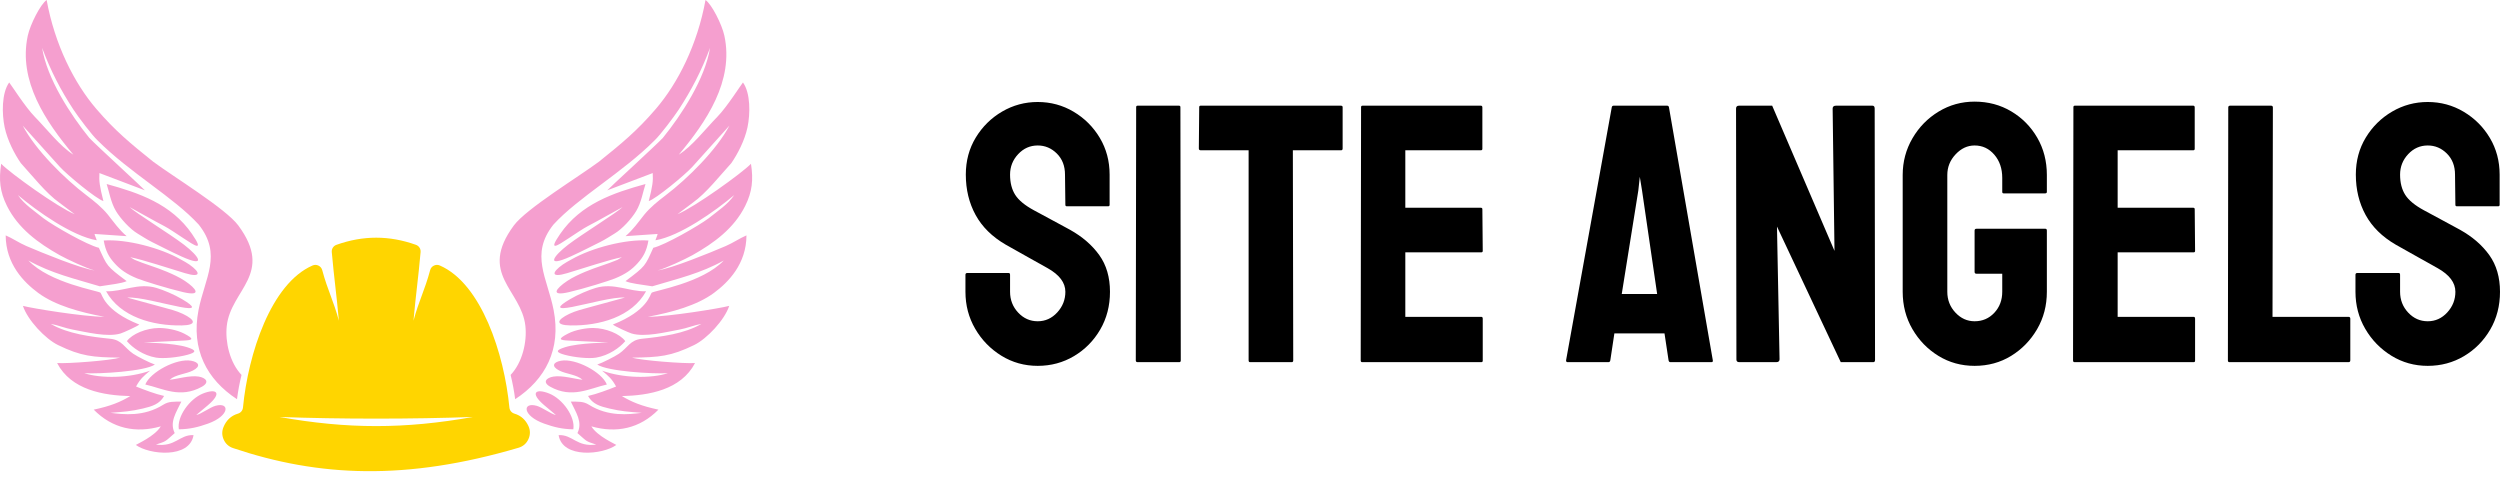
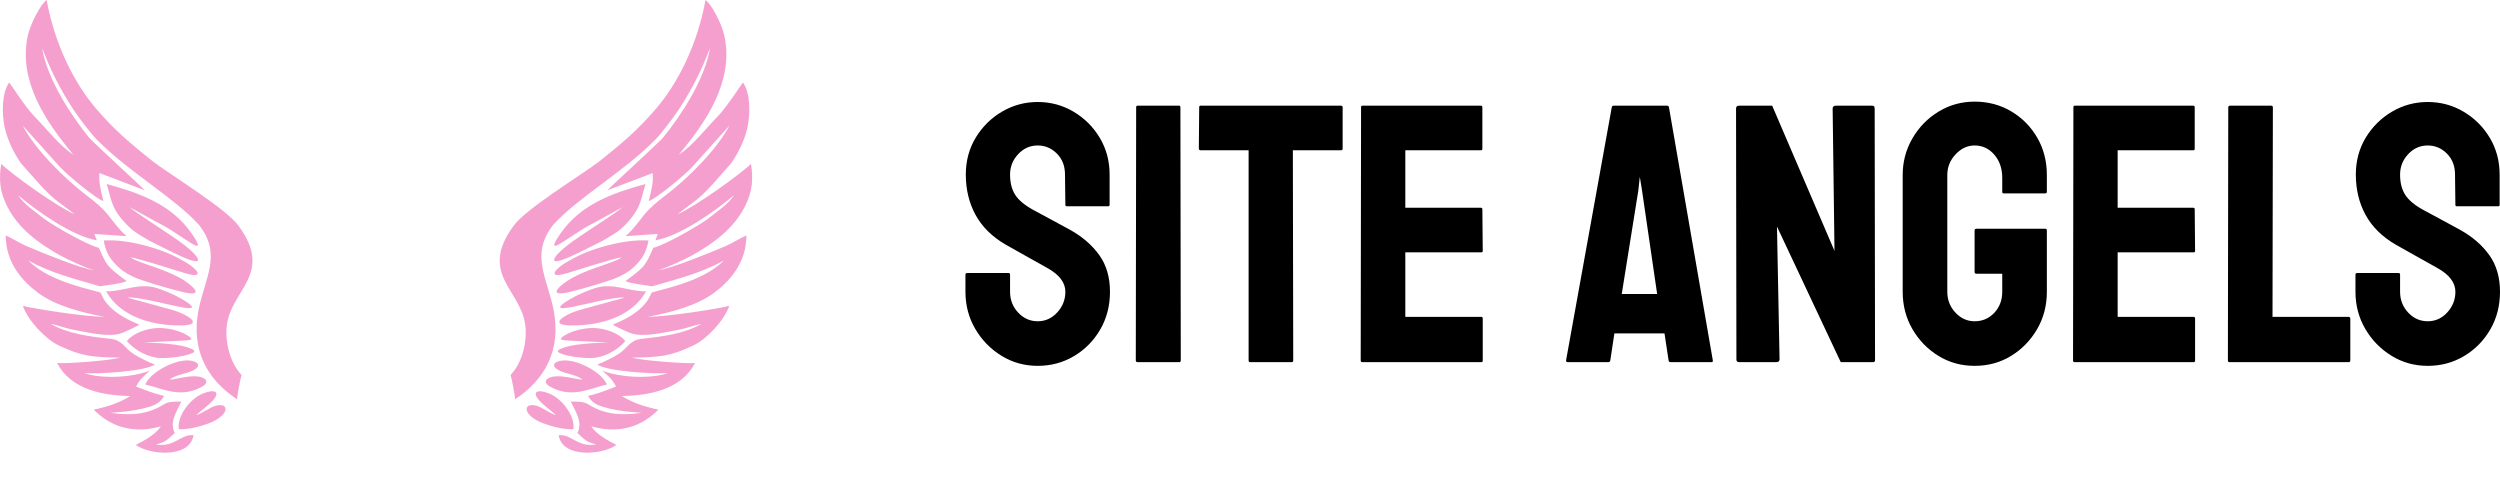
<svg xmlns="http://www.w3.org/2000/svg" width="246" height="47" viewBox="0 0 246 47" fill="none">
  <path d="M102.111 36C100.805 36 99.614 35.667 98.537 35.003C97.461 34.338 96.602 33.456 95.961 32.355C95.32 31.256 95 30.041 95 28.711V27.043C95 26.922 95.061 26.862 95.181 26.862H99.245C99.342 26.862 99.39 26.922 99.39 27.043V28.711C99.39 29.509 99.656 30.192 100.188 30.76C100.72 31.328 101.361 31.612 102.111 31.612C102.861 31.612 103.502 31.322 104.034 30.742C104.566 30.162 104.832 29.485 104.832 28.711C104.832 27.817 104.252 27.043 103.091 26.39C102.704 26.173 102.099 25.834 101.277 25.375C100.454 24.916 99.68 24.481 98.955 24.07C97.624 23.296 96.639 22.323 95.998 21.151C95.357 19.978 95.036 18.654 95.036 17.18C95.036 15.826 95.363 14.611 96.016 13.536C96.669 12.46 97.534 11.608 98.61 10.979C99.686 10.351 100.853 10.036 102.111 10.036C103.393 10.036 104.572 10.357 105.648 10.997C106.725 11.638 107.583 12.496 108.224 13.572C108.865 14.648 109.186 15.85 109.186 17.18V20.153C109.186 20.25 109.137 20.299 109.041 20.299H104.977C104.88 20.299 104.832 20.25 104.832 20.153L104.796 17.18C104.796 16.334 104.53 15.645 103.998 15.113C103.465 14.581 102.837 14.315 102.111 14.315C101.361 14.315 100.72 14.599 100.188 15.167C99.656 15.735 99.39 16.406 99.39 17.18C99.39 17.978 99.559 18.642 99.898 19.174C100.236 19.706 100.853 20.214 101.748 20.697C101.869 20.77 102.105 20.897 102.456 21.078C102.806 21.259 103.187 21.465 103.598 21.695C104.01 21.924 104.379 22.124 104.705 22.293C105.032 22.462 105.231 22.571 105.304 22.619C106.513 23.296 107.468 24.124 108.17 25.103C108.871 26.082 109.222 27.285 109.222 28.711C109.222 30.089 108.901 31.328 108.261 32.428C107.62 33.528 106.761 34.398 105.685 35.039C104.608 35.68 103.417 36 102.111 36L102.111 36ZM111.943 35.637C111.822 35.637 111.762 35.577 111.762 35.456L111.798 10.544C111.798 10.447 111.846 10.399 111.943 10.399H116.007C116.103 10.399 116.152 10.447 116.152 10.544L116.188 35.456C116.188 35.577 116.14 35.637 116.043 35.637H111.943H111.943ZM123.009 35.637C122.912 35.637 122.864 35.577 122.864 35.456V14.787H118.147C118.026 14.787 117.966 14.726 117.966 14.605L118.002 10.544C118.002 10.447 118.05 10.399 118.147 10.399H131.934C132.055 10.399 132.115 10.447 132.115 10.544V14.605C132.115 14.726 132.067 14.787 131.97 14.787H127.217L127.254 35.456C127.254 35.577 127.205 35.637 127.108 35.637H123.009ZM134.038 35.637C133.941 35.637 133.893 35.577 133.893 35.456L133.929 10.544C133.929 10.447 133.978 10.399 134.074 10.399H145.72C145.817 10.399 145.865 10.459 145.865 10.58V14.641C145.865 14.738 145.817 14.787 145.72 14.787H138.283V20.443H145.72C145.817 20.443 145.865 20.492 145.865 20.588L145.902 24.686C145.902 24.783 145.853 24.831 145.757 24.831H138.283V31.177H145.757C145.853 31.177 145.902 31.238 145.902 31.358V35.492C145.902 35.589 145.853 35.637 145.757 35.637H134.038V35.637ZM154.101 35.456L158.6 10.544C158.624 10.447 158.685 10.399 158.781 10.399H164.042C164.139 10.399 164.199 10.447 164.223 10.544L168.541 35.456C168.565 35.577 168.517 35.637 168.396 35.637H164.369C164.272 35.637 164.211 35.577 164.187 35.456L163.788 32.809H158.854L158.455 35.456C158.431 35.577 158.37 35.637 158.273 35.637H154.246C154.15 35.637 154.101 35.577 154.101 35.456ZM159.58 28.929H163.063L161.575 18.739L161.357 17.397L161.212 18.739L159.58 28.929H159.58ZM171.153 35.637C170.96 35.637 170.863 35.553 170.863 35.383L170.827 10.689C170.827 10.495 170.923 10.399 171.117 10.399H174.382L180.514 24.686L180.332 10.689C180.332 10.495 180.441 10.399 180.659 10.399H184.25C184.396 10.399 184.468 10.495 184.468 10.689L184.504 35.42C184.504 35.565 184.444 35.637 184.323 35.637H181.13L174.854 22.293L175.108 35.347C175.108 35.541 174.999 35.637 174.781 35.637H171.153L171.153 35.637ZM194.3 36C192.994 36 191.809 35.673 190.745 35.021C189.68 34.368 188.828 33.492 188.187 32.392C187.546 31.292 187.225 30.065 187.225 28.711V17.216C187.225 15.911 187.546 14.708 188.187 13.608C188.828 12.508 189.686 11.632 190.763 10.979C191.839 10.326 193.018 10 194.3 10C195.63 10 196.834 10.32 197.91 10.961C198.986 11.601 199.839 12.466 200.468 13.554C201.097 14.642 201.411 15.862 201.411 17.216V18.884C201.411 18.981 201.351 19.029 201.23 19.029H197.166C197.07 19.029 197.021 18.981 197.021 18.884V17.506C197.021 16.588 196.761 15.826 196.241 15.222C195.721 14.617 195.074 14.315 194.3 14.315C193.599 14.315 192.976 14.605 192.432 15.185C191.887 15.766 191.615 16.442 191.615 17.216V28.711C191.615 29.509 191.881 30.192 192.414 30.76C192.946 31.328 193.575 31.612 194.3 31.612C195.074 31.612 195.721 31.334 196.241 30.778C196.761 30.222 197.021 29.533 197.021 28.711V26.934H194.482C194.361 26.934 194.3 26.874 194.3 26.753V22.692C194.3 22.571 194.361 22.51 194.482 22.51H201.266C201.363 22.51 201.411 22.571 201.411 22.692V28.711C201.411 30.065 201.091 31.292 200.45 32.392C199.809 33.492 198.956 34.368 197.892 35.021C196.828 35.673 195.63 36 194.3 36ZM204.132 35.637C204.035 35.637 203.987 35.577 203.987 35.456L204.023 10.544C204.023 10.447 204.072 10.399 204.168 10.399H215.815C215.911 10.399 215.96 10.459 215.96 10.58V14.641C215.96 14.738 215.911 14.787 215.815 14.787H208.377V20.443H215.815C215.911 20.443 215.96 20.492 215.96 20.588L215.996 24.686C215.996 24.783 215.948 24.831 215.851 24.831H208.377V31.177H215.851C215.948 31.177 215.996 31.238 215.996 31.358V35.492C215.996 35.589 215.948 35.637 215.851 35.637H204.132V35.637ZM219.37 35.637C219.273 35.637 219.225 35.577 219.225 35.456L219.261 10.58C219.261 10.459 219.322 10.399 219.443 10.399H223.47C223.591 10.399 223.651 10.459 223.651 10.58L223.615 31.177H231.089C231.21 31.177 231.27 31.238 231.27 31.358V35.456C231.27 35.577 231.21 35.637 231.089 35.637H219.37H219.37ZM238.889 36C237.583 36 236.392 35.667 235.315 35.003C234.239 34.338 233.38 33.456 232.739 32.355C232.099 31.256 231.778 30.041 231.778 28.711V27.043C231.778 26.922 231.839 26.862 231.959 26.862H236.023C236.12 26.862 236.168 26.922 236.168 27.043V28.711C236.168 29.509 236.434 30.192 236.966 30.76C237.498 31.328 238.139 31.612 238.889 31.612C239.639 31.612 240.28 31.322 240.812 30.742C241.344 30.162 241.61 29.485 241.61 28.711C241.61 27.817 241.03 27.043 239.869 26.39C239.482 26.173 238.877 25.834 238.055 25.375C237.232 24.916 236.458 24.481 235.733 24.07C234.402 23.296 233.417 22.323 232.776 21.151C232.135 19.978 231.814 18.654 231.814 17.18C231.814 15.826 232.141 14.611 232.794 13.536C233.447 12.46 234.312 11.608 235.388 10.979C236.464 10.351 237.631 10.036 238.889 10.036C240.171 10.036 241.35 10.357 242.426 10.997C243.503 11.638 244.361 12.496 245.002 13.572C245.643 14.648 245.964 15.85 245.964 17.18V20.153C245.964 20.25 245.915 20.299 245.819 20.299H241.755C241.658 20.299 241.61 20.25 241.61 20.153L241.574 17.18C241.574 16.334 241.308 15.645 240.776 15.113C240.244 14.581 239.615 14.315 238.889 14.315C238.139 14.315 237.498 14.599 236.966 15.167C236.434 15.735 236.168 16.406 236.168 17.18C236.168 17.978 236.337 18.642 236.676 19.174C237.014 19.706 237.631 20.214 238.526 20.697C238.647 20.77 238.883 20.897 239.234 21.078C239.584 21.259 239.965 21.465 240.377 21.695C240.788 21.924 241.157 22.124 241.483 22.293C241.81 22.462 242.009 22.571 242.082 22.619C243.291 23.296 244.247 24.124 244.948 25.103C245.649 26.082 246 27.285 246 28.711C246 30.089 245.68 31.328 245.039 32.428C244.398 33.528 243.539 34.398 242.463 35.039C241.386 35.68 240.195 36 238.889 36L238.889 36Z" fill="black" />
-   <path fill-rule="evenodd" clip-rule="evenodd" d="M23.411 40.703C22.71 40.909 22.253 41.39 21.992 42.022C21.822 42.436 21.829 42.855 22.015 43.262C22.2 43.669 22.511 43.95 22.935 44.092C31.374 46.929 39.956 47.319 51.02 44.06C51.47 43.928 51.805 43.636 51.998 43.209C52.192 42.782 52.191 42.339 51.994 41.913C51.726 41.334 51.283 40.897 50.623 40.703C50.344 40.621 50.153 40.39 50.125 40.101C49.615 34.821 47.374 27.904 43.278 26.124C43.086 26.04 42.887 26.044 42.698 26.135C42.508 26.226 42.381 26.38 42.327 26.582C41.781 28.612 41.234 29.531 40.687 31.561C40.921 28.94 41.155 27.429 41.387 24.808C41.416 24.488 41.23 24.197 40.926 24.09C38.292 23.154 35.742 23.154 33.108 24.09C32.804 24.197 32.618 24.488 32.647 24.808C32.879 27.429 33.113 28.94 33.346 31.561C32.8 29.531 32.253 28.612 31.707 26.582C31.652 26.38 31.525 26.226 31.336 26.135C31.147 26.044 30.948 26.04 30.756 26.124C26.66 27.904 24.419 34.821 23.909 40.101C23.881 40.39 23.69 40.621 23.411 40.703H23.411ZM27.495 41.029C33.402 41.247 40.632 41.247 46.539 41.029C39.83 42.227 34.204 42.227 27.495 41.029Z" fill="#FFD500" />
  <path fill-rule="evenodd" clip-rule="evenodd" d="M17.994 30.884C17.377 30.588 16.6 30.396 16.053 30.247L12.52 29.282C13.623 29.195 16.123 29.898 17.709 30.203C19.256 30.501 19.244 30.222 17.919 29.439C17.138 28.977 16.086 28.539 15.402 28.334C13.6 27.792 12.089 28.717 10.439 28.663C11.833 31.189 15.033 32.07 17.879 32.023C19.399 31.998 19.245 31.484 17.994 30.884H17.994ZM10.494 18.107C10.739 18.849 10.899 19.912 11.409 20.765C11.857 21.515 12.797 22.548 13.541 22.985C13.927 23.211 14.419 23.551 14.944 23.81C15.624 24.145 16.797 24.755 17.834 25.226C20.429 26.404 19.534 25.178 18.114 24.086C16.761 23.047 13.36 20.963 12.749 20.377C13.875 20.977 15.004 21.648 16.157 22.243C16.616 22.481 17.358 22.986 18.045 23.438C19.129 24.149 20.152 24.854 18.899 23.03C16.857 20.056 13.648 18.977 10.494 18.107L10.494 18.107ZM19.046 42.816C17.66 42.747 17.274 44.007 15.343 43.747C16.402 43.392 16.175 43.511 17.192 42.617C16.657 41.533 17.341 40.587 17.845 39.515C17.066 39.531 16.615 39.48 16.059 39.828C14.149 41.027 12.155 40.783 10.871 40.623C12.214 40.513 12.88 40.477 14.065 40.197C14.95 39.988 15.713 39.766 16.148 38.962C15.287 38.773 14.19 38.356 13.389 38.034C13.8 37.276 14.126 37.011 14.766 36.475C12.744 37.211 9.948 37.261 8.294 36.722C9.753 36.809 14.238 36.549 15.242 35.871C14.773 35.722 13.519 35.089 13.099 34.802C12.225 34.204 12.021 33.455 10.847 33.334C8.957 33.138 6.659 32.853 4.992 31.869C5.688 31.988 6.403 32.294 7.156 32.432C8.479 32.674 10.559 33.209 11.867 32.815C12.146 32.731 13.528 32.103 13.708 31.937C10.228 30.562 10.052 28.942 9.884 28.802C9.632 28.602 4.901 27.853 2.792 25.632C5.061 26.904 7.357 27.429 9.827 28.173C10.982 27.985 11.941 27.903 12.465 27.664C10.456 26.159 10.554 26.196 9.728 24.383C8.591 24.122 5.263 22.215 4.284 21.481C3.406 20.77 2.404 20.137 1.766 19.197C3.65 20.784 7.09 23.229 9.518 23.645C9.425 23.331 9.331 23.205 9.305 23.021L12.46 23.238C11.697 22.581 11.239 21.907 10.61 21.116C10.01 20.387 9.299 19.817 8.523 19.227C6.35 17.576 3.489 14.747 2.236 12.359L5.868 16.396C6.588 17.201 9.51 19.601 10.175 19.786C9.803 18.324 9.733 17.806 9.784 17.029L14.257 18.727C14.188 18.611 9.415 14.243 8.79 13.572C6.947 11.306 4.627 7.743 4.143 4.707C4.998 6.998 5.969 8.859 7.225 10.784C7.671 11.467 9.034 13.281 9.595 13.808C12.775 17.002 17.09 19.404 19.556 22.102C21.895 25.051 20.15 27.348 19.533 30.518C18.785 34.37 20.336 37.332 23.32 39.282C23.423 38.485 23.571 37.684 23.767 36.893C22.604 35.672 22.143 33.629 22.313 32.079C22.705 28.489 26.998 26.989 23.448 22.184C22.23 20.536 17.045 17.377 15.067 15.904C12.845 14.118 11.352 12.9 9.473 10.711C7.312 8.192 5.391 4.409 4.59 0C3.991 0.405 2.976 2.39 2.733 3.515C1.774 7.967 4.512 11.991 7.22 15.219C5.897 14.385 4.662 12.762 3.41 11.476C2.483 10.53 1.066 8.294 0.904 8.114C0.156 9.157 0.178 11.207 0.459 12.53C0.737 13.838 1.44 15.168 2.051 16.053C3.156 17.262 4.526 19.012 5.829 19.936L7.35 21.079C5.704 20.413 0.981 17.02 0.116 16.114C-0.128 17.69 -0.01 18.866 0.683 20.259C1.783 22.471 3.748 23.911 5.866 25.104C6.582 25.507 8.607 26.448 9.308 26.613C7.863 26.394 4.198 24.895 2.597 24.209C1.873 23.898 1.218 23.441 0.559 23.161C0.57 25.964 2.326 27.763 3.757 28.821C5.426 30.055 7.885 30.731 10.262 31.172C8.227 31.167 3.128 30.335 2.256 30.098C2.712 31.49 4.448 33.341 5.716 33.956C8.001 35.066 9.133 35.156 11.806 35.191C10.915 35.47 6.68 35.797 5.62 35.724C6.998 38.368 10.17 38.917 12.821 38.975C11.853 39.55 10.922 39.948 9.222 40.309C11.059 42.172 13.358 42.656 15.822 41.953C15.233 42.932 13.464 43.697 13.366 43.782C14.67 44.743 18.663 45.156 19.045 42.816L19.046 42.816ZM18.197 27.645C17.649 27.277 16.98 26.98 16.43 26.744C15.397 26.302 14.187 25.97 13.254 25.569L12.816 25.307C14.072 25.555 16.652 26.411 18.203 26.879C19.823 27.367 19.746 26.809 18.629 26.027C18.392 25.862 18.102 25.703 17.756 25.514C15.803 24.402 12.466 23.509 10.206 23.666C10.39 24.724 10.722 25.297 11.289 25.922C11.832 26.523 12.465 26.978 13.504 27.401C14.073 27.633 16.481 28.384 18.013 28.743C19.913 29.189 19.321 28.399 18.197 27.645L18.197 27.645ZM18.127 32.829C17.361 32.431 16.278 32.269 15.634 32.274C14.407 32.282 12.994 32.852 12.486 33.569C13.048 34.228 14.098 34.974 15.349 35.189C16.066 35.312 17.486 35.173 18.444 34.912C19.32 34.673 19.377 34.472 18.42 34.168C17.011 33.72 14.139 33.717 14.138 33.697L18.047 33.514C18.975 33.471 19.163 33.368 18.127 32.829H18.127ZM16.694 37.367C17.27 36.847 18.293 36.813 18.979 36.462C19.773 36.056 19.602 35.638 18.808 35.495C17.384 35.237 14.784 36.605 14.298 37.836C16.03 38.226 17.733 39.241 19.867 38.054C20.674 37.605 20.246 37.167 19.546 37.054C18.67 36.912 17.372 37.312 16.694 37.367ZM20.458 39.875C21.918 38.632 21.296 38.187 19.956 38.729C18.661 39.253 17.391 40.992 17.597 42.244C18.681 42.234 19.517 42.022 20.467 41.684C22.608 40.921 22.647 39.53 21.196 39.933C20.661 40.081 19.744 40.77 19.312 40.836L20.458 39.875L20.458 39.875Z" fill="#F59FCF" />
  <path fill-rule="evenodd" clip-rule="evenodd" d="M56.018 30.884C56.635 30.588 57.412 30.396 57.959 30.247L61.492 29.282C60.389 29.195 57.889 29.898 56.303 30.203C54.756 30.501 54.768 30.222 56.093 29.439C56.874 28.977 57.926 28.539 58.61 28.334C60.412 27.792 61.922 28.717 63.573 28.663C62.179 31.189 58.979 32.07 56.133 32.023C54.613 31.998 54.767 31.484 56.018 30.884H56.018ZM63.518 18.107C63.273 18.849 63.113 19.912 62.603 20.765C62.155 21.515 61.215 22.548 60.471 22.985C60.085 23.211 59.593 23.551 59.068 23.81C58.388 24.145 57.215 24.755 56.178 25.226C53.583 26.404 54.478 25.178 55.898 24.086C57.251 23.047 60.652 20.963 61.263 20.377C60.137 20.977 59.008 21.648 57.855 22.243C57.396 22.481 56.654 22.986 55.967 23.438C54.883 24.149 53.861 24.854 55.113 23.03C57.155 20.056 60.364 18.977 63.518 18.107L63.518 18.107ZM54.967 42.816C56.352 42.747 56.738 44.007 58.669 43.747C57.61 43.392 57.837 43.511 56.82 42.617C57.356 41.533 56.671 40.587 56.167 39.515C56.946 39.531 57.397 39.48 57.953 39.828C59.863 41.027 61.857 40.783 63.141 40.623C61.798 40.513 61.133 40.477 59.947 40.197C59.062 39.988 58.299 39.766 57.864 38.962C58.725 38.773 59.822 38.356 60.623 38.034C60.212 37.276 59.886 37.011 59.246 36.475C61.268 37.211 64.064 37.261 65.718 36.722C64.259 36.809 59.774 36.549 58.77 35.871C59.239 35.722 60.493 35.089 60.913 34.802C61.787 34.204 61.991 33.455 63.165 33.334C65.055 33.138 67.353 32.853 69.02 31.869C68.324 31.988 67.609 32.294 66.856 32.432C65.533 32.674 63.453 33.209 62.145 32.815C61.866 32.731 60.484 32.103 60.304 31.937C63.784 30.562 63.96 28.942 64.128 28.802C64.38 28.602 69.111 27.853 71.22 25.632C68.951 26.904 66.655 27.429 64.185 28.173C63.03 27.985 62.071 27.903 61.547 27.664C63.556 26.159 63.458 26.196 64.284 24.383C65.421 24.122 68.749 22.215 69.728 21.481C70.606 20.77 71.608 20.137 72.246 19.197C70.362 20.784 66.922 23.229 64.494 23.645C64.588 23.331 64.681 23.205 64.707 23.021L61.552 23.238C62.315 22.581 62.773 21.907 63.402 21.116C64.002 20.387 64.713 19.817 65.489 19.227C67.662 17.576 70.523 14.747 71.776 12.359L68.144 16.396C67.424 17.201 64.502 19.601 63.837 19.786C64.209 18.324 64.279 17.806 64.228 17.029L59.755 18.727C59.825 18.611 64.597 14.243 65.222 13.572C67.065 11.306 69.385 7.743 69.869 4.707C69.014 6.998 68.043 8.859 66.787 10.784C66.341 11.467 64.978 13.281 64.417 13.808C61.237 17.002 56.922 19.404 54.456 22.102C52.117 25.051 53.862 27.348 54.479 30.518C55.227 34.37 53.676 37.332 50.692 39.282C50.589 38.485 50.441 37.684 50.245 36.893C51.408 35.672 51.869 33.629 51.699 32.079C51.307 28.489 47.014 26.989 50.564 22.184C51.782 20.536 56.967 17.377 58.945 15.904C61.167 14.118 62.66 12.9 64.539 10.711C66.7 8.192 68.621 4.409 69.422 0C70.021 0.405 71.036 2.39 71.279 3.515C72.238 7.967 69.5 11.991 66.792 15.219C68.115 14.385 69.35 12.762 70.602 11.476C71.529 10.53 72.946 8.294 73.108 8.114C73.856 9.157 73.834 11.207 73.553 12.53C73.275 13.838 72.573 15.168 71.961 16.053C70.856 17.262 69.486 19.012 68.183 19.936L66.662 21.079C68.308 20.413 73.031 17.02 73.896 16.114C74.14 17.69 74.022 18.866 73.329 20.259C72.229 22.471 70.264 23.911 68.146 25.104C67.43 25.507 65.405 26.448 64.704 26.613C66.149 26.394 69.814 24.895 71.415 24.209C72.139 23.898 72.794 23.441 73.453 23.161C73.442 25.964 71.686 27.763 70.255 28.821C68.586 30.055 66.127 30.731 63.75 31.172C65.785 31.167 70.884 30.335 71.756 30.098C71.3 31.49 69.564 33.341 68.296 33.956C66.011 35.066 64.879 35.156 62.206 35.191C63.097 35.47 67.332 35.797 68.392 35.724C67.014 38.368 63.842 38.917 61.191 38.975C62.159 39.55 63.09 39.948 64.79 40.309C62.953 42.172 60.654 42.656 58.19 41.953C58.779 42.932 60.548 43.697 60.646 43.782C59.342 44.743 55.35 45.156 54.967 42.816L54.967 42.816ZM55.815 27.645C56.363 27.277 57.032 26.98 57.582 26.744C58.615 26.302 59.825 25.97 60.758 25.569L61.196 25.307C59.94 25.555 57.36 26.411 55.809 26.879C54.189 27.367 54.266 26.809 55.383 26.027C55.62 25.862 55.91 25.703 56.255 25.514C58.209 24.402 61.546 23.509 63.806 23.666C63.622 24.724 63.29 25.297 62.723 25.922C62.18 26.523 61.547 26.978 60.508 27.401C59.938 27.633 57.531 28.384 55.999 28.743C54.099 29.189 54.691 28.399 55.815 27.645V27.645ZM55.885 32.829C56.651 32.431 57.734 32.269 58.378 32.274C59.605 32.282 61.018 32.852 61.526 33.569C60.964 34.228 59.914 34.974 58.663 35.189C57.946 35.312 56.526 35.173 55.568 34.912C54.693 34.673 54.635 34.472 55.592 34.168C57.002 33.72 59.873 33.717 59.874 33.697L55.965 33.514C55.037 33.471 54.849 33.368 55.885 32.829H55.885ZM57.318 37.367C56.742 36.847 55.719 36.813 55.033 36.462C54.239 36.056 54.41 35.638 55.203 35.495C56.628 35.237 59.228 36.605 59.714 37.836C57.982 38.226 56.279 39.241 54.145 38.054C53.338 37.605 53.766 37.167 54.467 37.054C55.342 36.912 56.64 37.312 57.318 37.367ZM53.554 39.875C52.094 38.632 52.716 38.187 54.056 38.729C55.351 39.253 56.621 40.992 56.415 42.244C55.331 42.234 54.495 42.022 53.545 41.684C51.404 40.921 51.365 39.53 52.816 39.933C53.351 40.081 54.268 40.77 54.7 40.836L53.554 39.875L53.554 39.875Z" fill="#F59FCF" />
</svg>